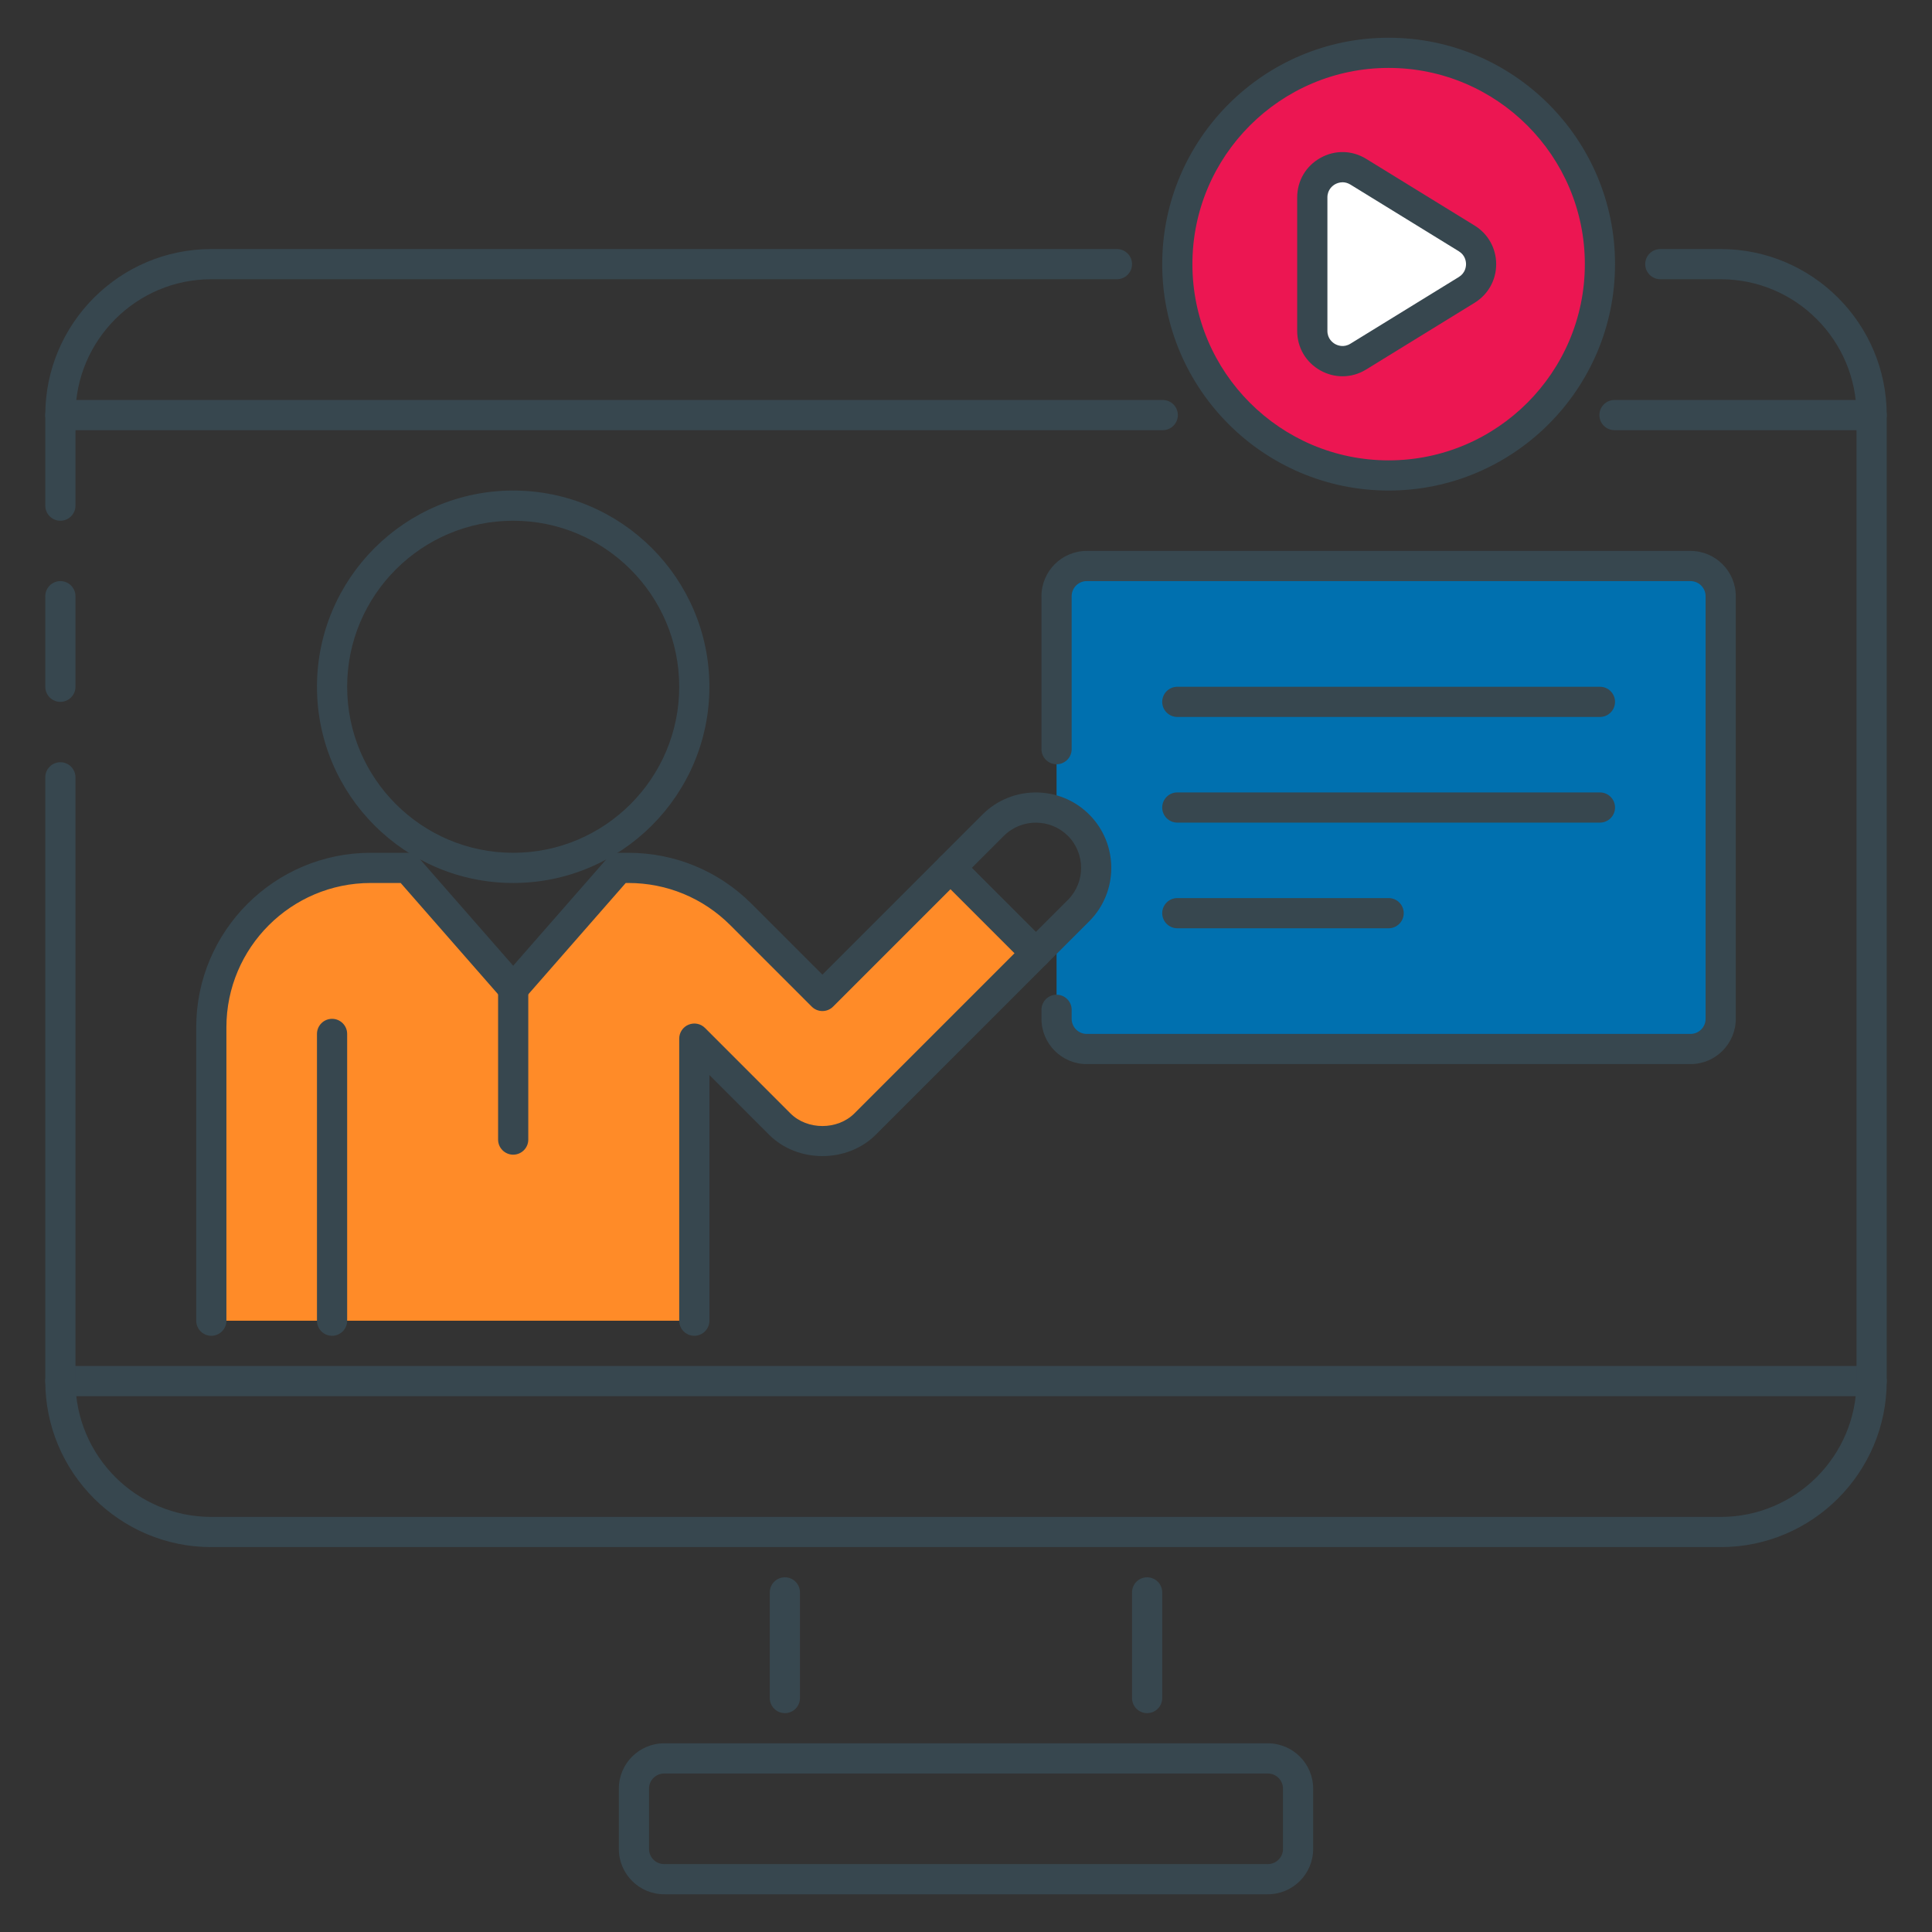
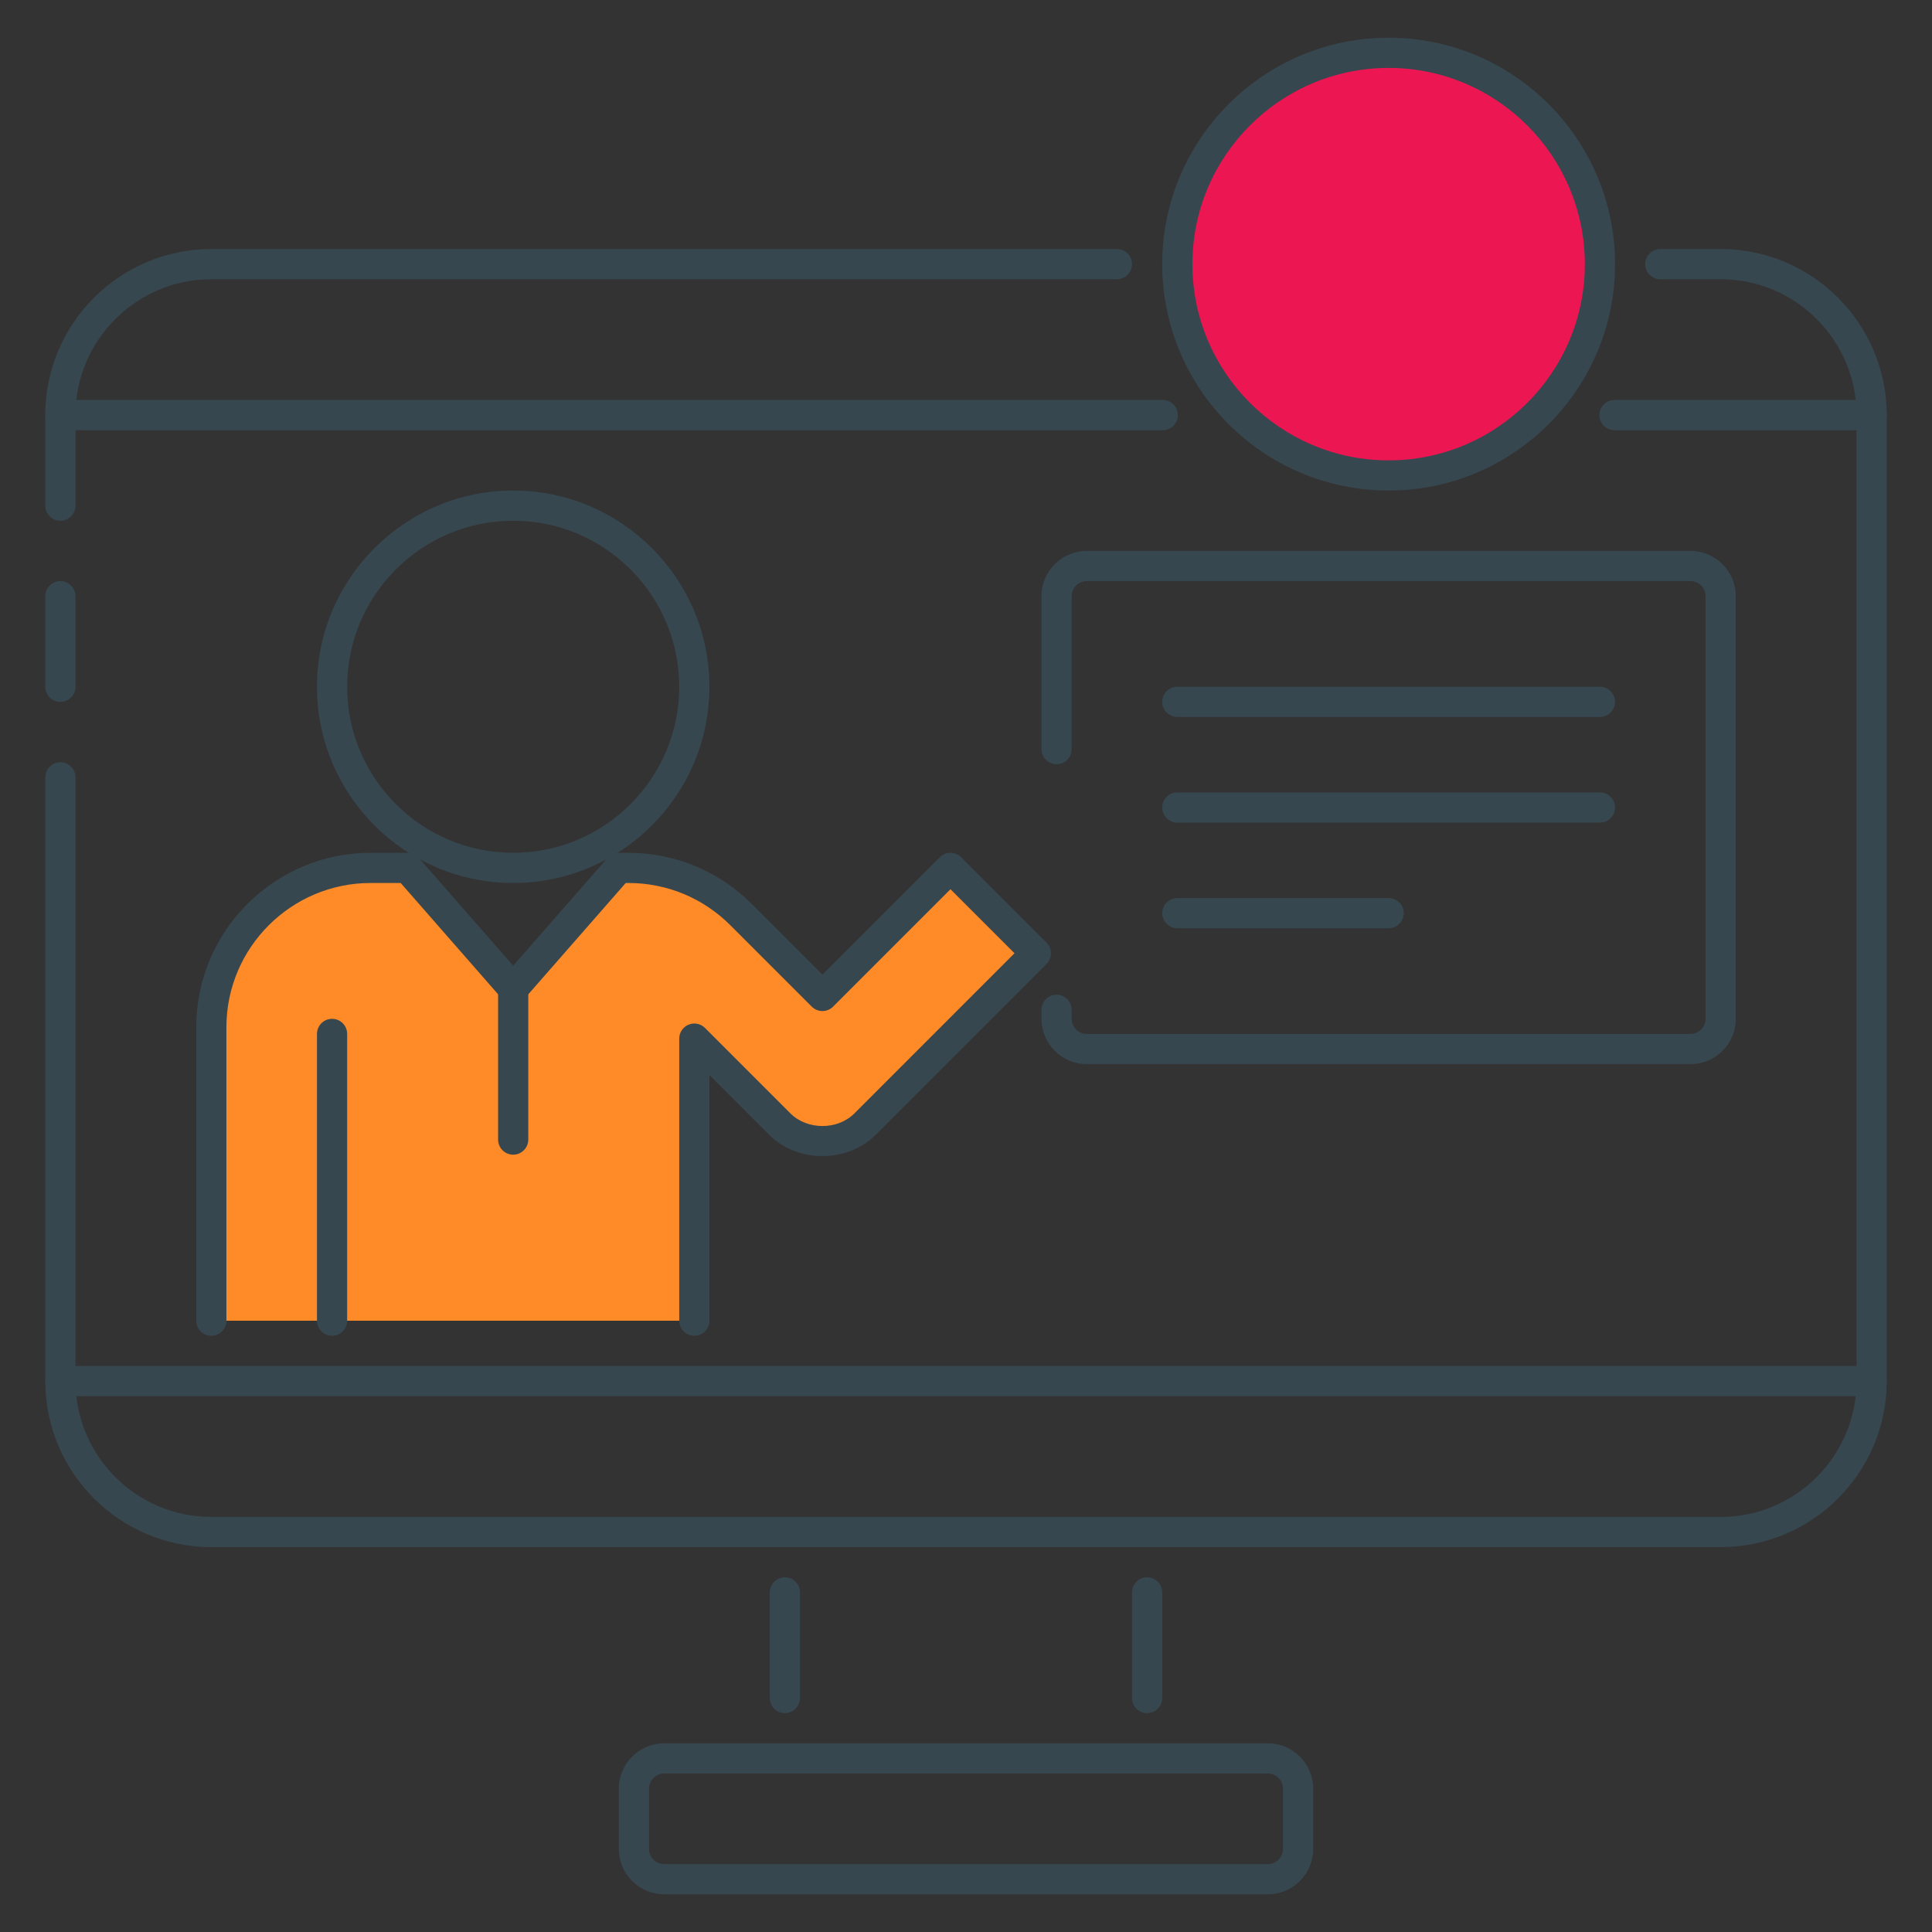
<svg xmlns="http://www.w3.org/2000/svg" version="1.1" id="Icon_Set" x="0px" y="0px" viewBox="0 0 64 64" style="enable-background:new 0 0 64 64;" xml:space="preserve">
  <rect x="0" y="0" width="64" height="64" fill="#333333" stroke="none" />
  <style type="text/css">
	.st0{fill:#37474F;}
	.st1{fill:#EC1652;}
	.st2{fill:#ff8b28;}
	.st3{fill:#0070af;}
	.st4{fill:#FFFFFF;}
	.st5{fill:#FF7043;}
</style>
  <g id="Online_Course">
    <g>
      <g>
-         <path class="st3" d="M56,18.75l-20,0c-0.552,0-1,0.448-1,1v7.126c0.265,0.097,0.516,0.246,0.728,0.459     c0.781,0.781,0.781,2.047,0,2.828L35,30.892v2.858c0,0.552,0.448,1,1,1h20c0.552,0,1-0.448,1-1v-14     C57,19.198,56.552,18.75,56,18.75z" />
-       </g>
+         </g>
    </g>
    <g>
      <g>
        <path class="st0" d="M53,22.75H39c-0.276,0-0.5,0.224-0.5,0.5s0.224,0.5,0.5,0.5h14c0.276,0,0.5-0.224,0.5-0.5     S53.276,22.75,53,22.75z" />
      </g>
    </g>
    <g>
      <g>
        <path class="st0" d="M53,26.25H39c-0.276,0-0.5,0.224-0.5,0.5s0.224,0.5,0.5,0.5h14c0.276,0,0.5-0.224,0.5-0.5     S53.276,26.25,53,26.25z" />
      </g>
    </g>
    <g>
      <g>
        <path class="st0" d="M46,29.75h-7c-0.276,0-0.5,0.224-0.5,0.5s0.224,0.5,0.5,0.5h7c0.276,0,0.5-0.224,0.5-0.5     S46.276,29.75,46,29.75z" />
      </g>
    </g>
    <g>
      <g>
        <path class="st0" d="M26,52.25c-0.276,0-0.5,0.224-0.5,0.5v3.5c0,0.276,0.224,0.5,0.5,0.5s0.5-0.224,0.5-0.5v-3.5     C26.5,52.474,26.276,52.25,26,52.25z" />
      </g>
    </g>
    <g>
      <g>
        <path class="st0" d="M38,52.25c-0.276,0-0.5,0.224-0.5,0.5v3.5c0,0.276,0.224,0.5,0.5,0.5s0.5-0.224,0.5-0.5v-3.5     C38.5,52.474,38.276,52.25,38,52.25z" />
      </g>
    </g>
    <g>
      <g>
        <g>
          <g>
            <g>
              <path class="st0" d="M42,57.75H22c-0.827,0-1.5,0.673-1.5,1.5v2c0,0.827,0.673,1.5,1.5,1.5h20c0.827,0,1.5-0.673,1.5-1.5v-2        C43.5,58.423,42.827,57.75,42,57.75z M42.5,61.25c0,0.276-0.224,0.5-0.5,0.5H22c-0.276,0-0.5-0.224-0.5-0.5v-2        c0-0.276,0.224-0.5,0.5-0.5h20c0.276,0,0.5,0.224,0.5,0.5V61.25z" />
            </g>
          </g>
        </g>
      </g>
    </g>
    <g>
      <g>
        <path class="st0" d="M62,45.25H2c-0.276,0-0.5,0.224-0.5,0.5s0.224,0.5,0.5,0.5h60c0.276,0,0.5-0.224,0.5-0.5     S62.276,45.25,62,45.25z" />
      </g>
    </g>
    <g>
      <g>
        <g>
          <g>
            <g>
              <path class="st0" d="M17,16.25c-3.584,0-6.5,2.916-6.5,6.5s2.916,6.5,6.5,6.5s6.5-2.916,6.5-6.5S20.584,16.25,17,16.25z         M17,28.25c-3.033,0-5.5-2.467-5.5-5.5s2.467-5.5,5.5-5.5s5.5,2.467,5.5,5.5S20.033,28.25,17,28.25z" />
            </g>
          </g>
        </g>
      </g>
    </g>
    <g>
      <g>
        <g>
          <g>
            <g>
-               <path class="st0" d="M36.082,26.982c-0.975-0.975-2.562-0.974-3.536,0l-1.414,1.414c-0.195,0.195-0.195,0.512,0,0.707        l2.828,2.829c0.098,0.098,0.226,0.146,0.354,0.146s0.256-0.049,0.354-0.146l1.415-1.414        C37.056,29.543,37.056,27.957,36.082,26.982z M35.375,29.811l-1.061,1.061l-2.121-2.122l1.061-1.061        c0.584-0.583,1.536-0.584,2.122,0C35.959,28.274,35.959,29.226,35.375,29.811z" />
-             </g>
+               </g>
          </g>
        </g>
      </g>
    </g>
    <g>
      <g>
        <path class="st2" d="M23,43.75v-9.344l2.829,2.829c0.375,0.375,0.884,0.586,1.414,0.586s1.039-0.211,1.414-0.586l5.657-5.657     l-2.828-2.828l-4.243,4.243l-2.696-2.696c-0.99-0.99-2.333-1.546-3.734-1.546H20.5l-3.5,4l-3.5-4h-1.22     C9.364,28.75,7,31.114,7,34.03v9.72" />
      </g>
    </g>
    <g>
      <g>
        <path class="st0" d="M34.667,31.225l-2.828-2.828c-0.195-0.195-0.512-0.195-0.707,0l-3.889,3.889L24.9,29.943     c-1.092-1.092-2.543-1.693-4.087-1.693H20.5c-0.144,0-0.281,0.062-0.376,0.171L17,31.991l-3.124-3.57     c-0.095-0.109-0.232-0.171-0.376-0.171h-1.22c-3.188,0-5.78,2.593-5.78,5.78v9.72c0,0.276,0.224,0.5,0.5,0.5s0.5-0.224,0.5-0.5     v-9.72c0-2.636,2.145-4.78,4.78-4.78h0.993l3.351,3.829c0.19,0.218,0.562,0.218,0.753,0l3.351-3.829h0.086     c1.277,0,2.477,0.497,3.38,1.4l2.696,2.696c0.195,0.195,0.512,0.195,0.707,0l3.889-3.889l2.121,2.121l-5.303,5.304     c-0.559,0.559-1.562,0.559-2.121,0l-2.829-2.83c-0.143-0.143-0.356-0.186-0.545-0.108c-0.187,0.077-0.309,0.26-0.309,0.462v9.344     c0,0.276,0.224,0.5,0.5,0.5s0.5-0.224,0.5-0.5v-8.137l1.976,1.976c0.944,0.944,2.591,0.944,3.535,0l5.657-5.657     C34.863,31.736,34.863,31.42,34.667,31.225z" />
      </g>
    </g>
    <g>
      <g>
        <path class="st0" d="M17,32.25c-0.276,0-0.5,0.224-0.5,0.5v5c0,0.276,0.224,0.5,0.5,0.5s0.5-0.224,0.5-0.5v-5     C17.5,32.474,17.276,32.25,17,32.25z" />
      </g>
    </g>
    <g>
      <g>
        <path class="st0" d="M11,33.75c-0.276,0-0.5,0.224-0.5,0.5v9.5c0,0.276,0.224,0.5,0.5,0.5s0.5-0.224,0.5-0.5v-9.5     C11.5,33.974,11.276,33.75,11,33.75z" />
      </g>
    </g>
    <g>
      <g>
        <path class="st0" d="M57,8.25h-2c-0.276,0-0.5,0.224-0.5,0.5s0.224,0.5,0.5,0.5h2c2.481,0,4.5,2.019,4.5,4.5v32     c0,2.481-2.019,4.5-4.5,4.5H7c-2.481,0-4.5-2.019-4.5-4.5v-20c0-0.276-0.224-0.5-0.5-0.5s-0.5,0.224-0.5,0.5v20     c0,3.033,2.467,5.5,5.5,5.5h50c3.033,0,5.5-2.467,5.5-5.5v-32C62.5,10.717,60.033,8.25,57,8.25z" />
      </g>
    </g>
    <g>
      <g>
        <path class="st0" d="M2,19.25c-0.276,0-0.5,0.224-0.5,0.5v3c0,0.276,0.224,0.5,0.5,0.5s0.5-0.224,0.5-0.5v-3     C2.5,19.474,2.276,19.25,2,19.25z" />
      </g>
    </g>
    <g>
      <g>
        <path class="st0" d="M37,8.25H7c-3.033,0-5.5,2.467-5.5,5.5v3c0,0.276,0.224,0.5,0.5,0.5s0.5-0.224,0.5-0.5v-3     c0-2.481,2.019-4.5,4.5-4.5h30c0.276,0,0.5-0.224,0.5-0.5S37.276,8.25,37,8.25z" />
      </g>
    </g>
    <g>
      <g>
        <circle class="st1" cx="46" cy="8.75" r="7" />
      </g>
    </g>
    <g>
      <g>
        <g>
          <g>
            <path class="st0" d="M46,1.25c-4.136,0-7.5,3.364-7.5,7.5s3.364,7.5,7.5,7.5s7.5-3.364,7.5-7.5S50.136,1.25,46,1.25z M46,15.25       c-3.584,0-6.5-2.916-6.5-6.5s2.916-6.5,6.5-6.5s6.5,2.916,6.5,6.5S49.584,15.25,46,15.25z" />
          </g>
        </g>
      </g>
    </g>
    <g>
      <g>
        <path class="st0" d="M62,13.25h-8.518c-0.276,0-0.5,0.224-0.5,0.5s0.224,0.5,0.5,0.5H62c0.276,0,0.5-0.224,0.5-0.5     S62.276,13.25,62,13.25z" />
      </g>
    </g>
    <g>
      <g>
        <path class="st0" d="M38.518,13.25H2c-0.276,0-0.5,0.224-0.5,0.5s0.224,0.5,0.5,0.5h36.518c0.276,0,0.5-0.224,0.5-0.5     S38.794,13.25,38.518,13.25z" />
      </g>
    </g>
    <g>
      <g>
-         <path class="st4" d="M48.588,7.898l-3.592-2.21c-0.666-0.41-1.524,0.069-1.524,0.852v4.421c0,0.782,0.858,1.262,1.524,0.852     l3.592-2.21C49.222,9.211,49.222,8.289,48.588,7.898z" />
-       </g>
+         </g>
    </g>
    <g>
      <g>
        <g>
          <g>
-             <path class="st0" d="M48.85,7.473l-3.592-2.21c-0.47-0.29-1.038-0.301-1.518-0.032c-0.481,0.269-0.769,0.758-0.769,1.31v4.421       c0,0.551,0.287,1.041,0.769,1.31c0.231,0.129,0.482,0.193,0.732,0.193c0.271,0,0.542-0.075,0.786-0.226l3.592-2.21       c0.447-0.275,0.713-0.753,0.713-1.277S49.297,7.748,48.85,7.473z M48.326,9.176l-3.592,2.21       c-0.225,0.139-0.429,0.054-0.506,0.011c-0.077-0.043-0.256-0.172-0.256-0.437V6.54c0-0.265,0.179-0.394,0.256-0.437       c0.045-0.025,0.135-0.065,0.247-0.065c0.078,0,0.167,0.02,0.259,0.076l3.592,2.21c0.215,0.132,0.238,0.342,0.238,0.426       S48.541,9.043,48.326,9.176z" />
-           </g>
+             </g>
        </g>
      </g>
    </g>
    <g>
      <g>
        <path class="st0" d="M56,18.25H36c-0.827,0-1.5,0.673-1.5,1.5v5.067c0,0.276,0.224,0.5,0.5,0.5s0.5-0.224,0.5-0.5V19.75     c0-0.276,0.224-0.5,0.5-0.5h20c0.276,0,0.5,0.224,0.5,0.5v14c0,0.276-0.224,0.5-0.5,0.5H36c-0.276,0-0.5-0.224-0.5-0.5v-0.299     c0-0.276-0.224-0.5-0.5-0.5s-0.5,0.224-0.5,0.5v0.299c0,0.827,0.673,1.5,1.5,1.5h20c0.827,0,1.5-0.673,1.5-1.5v-14     C57.5,18.923,56.827,18.25,56,18.25z" />
      </g>
    </g>
  </g>
</svg>